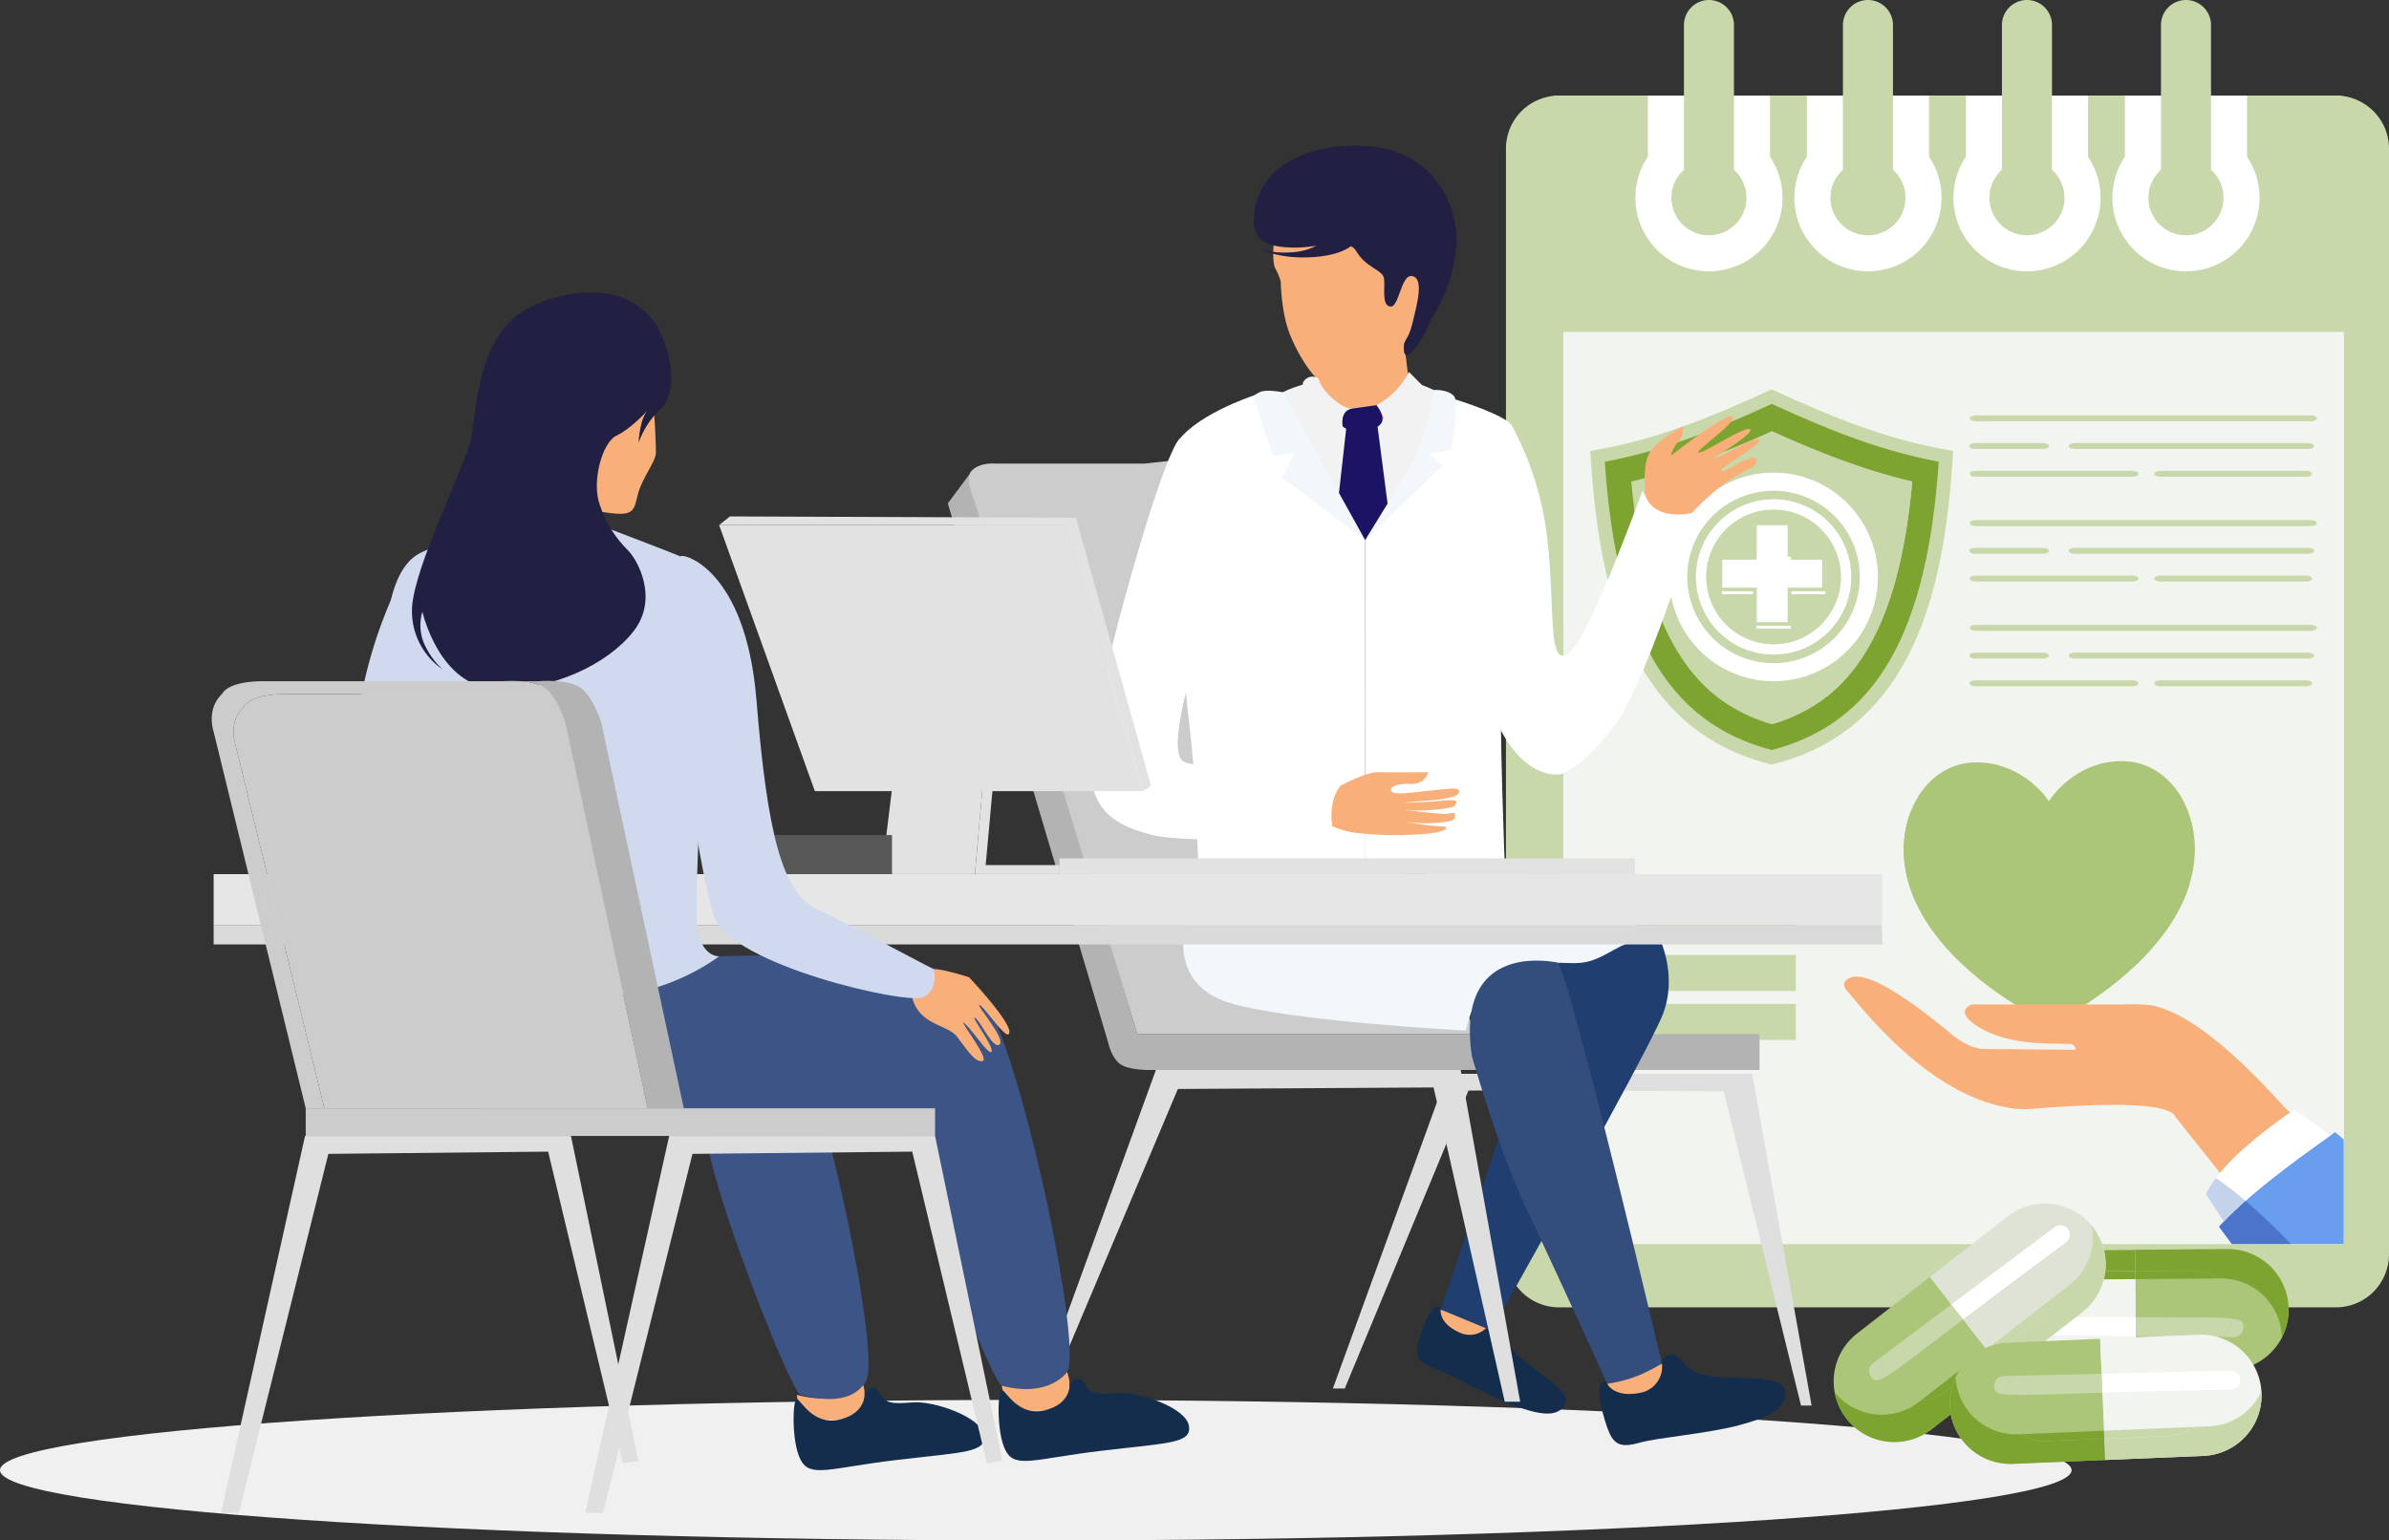
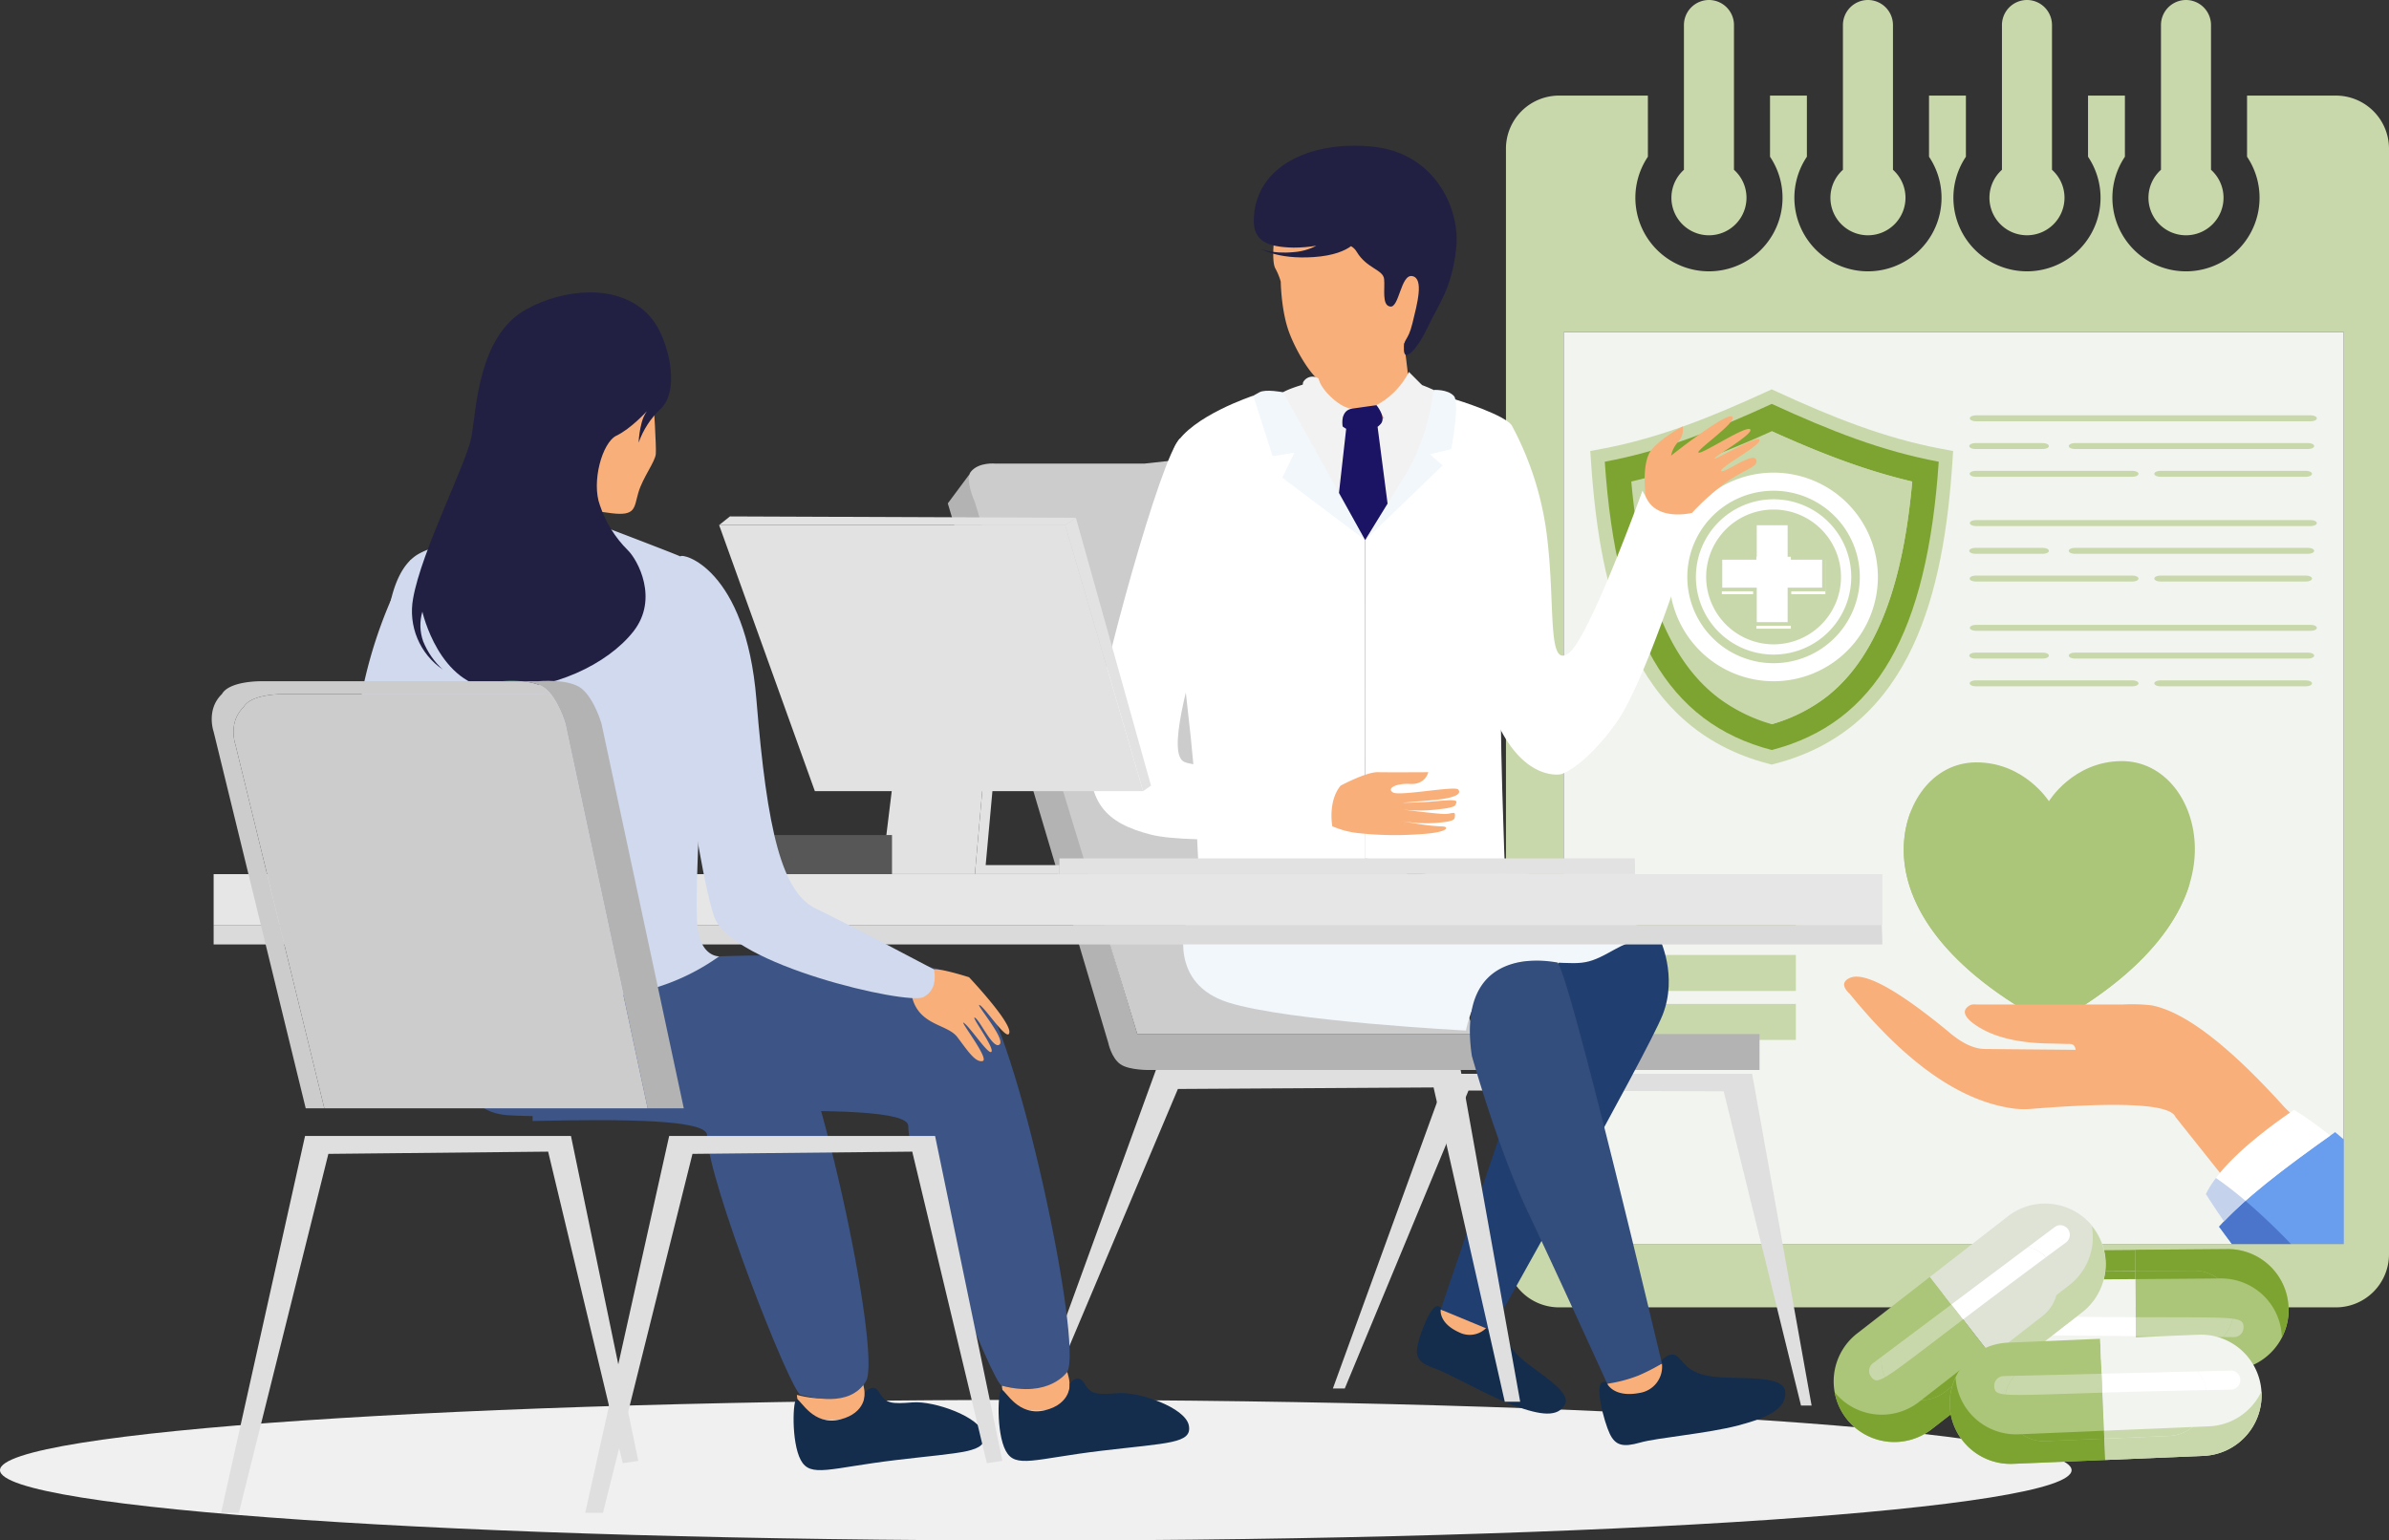
<svg xmlns="http://www.w3.org/2000/svg" xmlns:xlink="http://www.w3.org/1999/xlink" id="Ilustra_Consulta" width="569" height="367" viewBox="0 0 569 367">
  <rect x="0" y="0" width="569" height="367" fill="#333333" stroke="none" />
  <defs>
    <clipPath id="clip-path">
      <rect id="Rectangle_33" data-name="Rectangle 33" width="569" height="367" fill="none" />
    </clipPath>
    <clipPath id="clip-path-2">
      <rect id="Rectangle_6" data-name="Rectangle 6" width="568.999" height="367" fill="none" />
    </clipPath>
    <clipPath id="clip-path-3">
      <rect id="Rectangle_1" data-name="Rectangle 1" width="493.401" height="33.489" transform="translate(0 333.511)" fill="none" />
    </clipPath>
    <clipPath id="clip-path-4">
      <path id="Path_94" data-name="Path 94" d="M72.656,270.63l-20,89.786h4.234L78.21,274.9l52.344-.533,17.769,74.222,3.7-.545L135.99,270.63Z" fill="none" />
    </clipPath>
    <linearGradient id="linear-gradient" x1="-0.53" y1="1.073" x2="-0.528" y2="1.073" gradientUnits="objectBoundingBox">
      <stop offset="0" stop-color="silver" />
      <stop offset="1" stop-color="#dedfde" />
    </linearGradient>
    <clipPath id="clip-path-6">
      <path id="Path_96" data-name="Path 96" d="M344.714,255.829l-27.255,74.965h2.833l29.469-70.986,60.781.179,18.415,74.88h2.521L417.31,255.829Z" fill="none" />
    </clipPath>
    <linearGradient id="linear-gradient-2" x1="-2.784" y1="1.407" x2="-2.783" y2="1.407" xlink:href="#linear-gradient" />
    <clipPath id="clip-path-8">
      <path id="Path_109" data-name="Path 109" d="M298.619,52.424c-.092,4.913,3.132,6.456,9.513,6.569a33.56,33.56,0,0,0,5.379-.446,13.829,13.829,0,0,1-5.377,1.519c-5.389.517-8-.886-8-.886s4,2.659,12.738,2.067c4.849-.328,7.508-1.566,8.915-2.6a3.832,3.832,0,0,1,1.364,1.368c2.377,3.962,6.257,4.188,6.506,6.452s-.622,6.35,1.5,6.571c1.038.108,1.657-1.766,2.34-3.639.715-1.962,1.5-3.923,2.917-3.611,2.763.611,1.131,6.568,0,11.206s-2.163,3.387-2.039,6.442,3.352-.482,5.739-5.6c2.542-5.44,5.577-8.847,6.7-18.468S341.757,36.7,327.49,35a41.6,41.6,0,0,0-4.907-.293c-12.477,0-23.741,5.8-23.963,17.717" fill="none" />
    </clipPath>
    <linearGradient id="linear-gradient-3" x1="-6.041" y1="6.417" x2="-6.037" y2="6.417" gradientUnits="objectBoundingBox">
      <stop offset="0" stop-color="#171f37" />
      <stop offset="1" stop-color="#212043" />
    </linearGradient>
    <clipPath id="clip-path-10">
      <path id="Path_119" data-name="Path 119" d="M171.277,125.095l22.8,63.383h78.177l-18.547-63.383Z" fill="none" />
    </clipPath>
    <linearGradient id="linear-gradient-4" x1="-1.374" y1="2.361" x2="-1.373" y2="2.361" gradientUnits="objectBoundingBox">
      <stop offset="0" stop-color="silver" />
      <stop offset="1" stop-color="#e1e2e1" />
    </linearGradient>
    <clipPath id="clip-path-11">
      <path id="Path_120" data-name="Path 120" d="M253.707,125.095l18.547,63.383,1.892-1.309-17.892-63.814Z" fill="none" />
    </clipPath>
    <linearGradient id="linear-gradient-5" x1="-11.518" y1="3.719" x2="-11.509" y2="3.719" xlink:href="#linear-gradient-4" />
    <clipPath id="clip-path-12">
      <path id="Path_121" data-name="Path 121" d="M171.277,125.095h82.43l2.547-1.74-82.4-.323Z" fill="none" />
    </clipPath>
    <linearGradient id="linear-gradient-6" x1="-2.015" y1="68.426" x2="-2.013" y2="68.426" xlink:href="#linear-gradient-4" />
    <clipPath id="clip-path-13">
      <path id="Path_122" data-name="Path 122" d="M214.6,170.359l-4.625,37.88H232.2l3.341-37.88Z" fill="none" />
    </clipPath>
    <linearGradient id="linear-gradient-7" x1="-4.392" y1="4.87" x2="-4.388" y2="4.87" xlink:href="#linear-gradient-4" />
    <clipPath id="clip-path-14">
      <path id="Path_123" data-name="Path 123" d="M232.2,208.238h20.129V206.1H234.763l3.11-34.1-2.334-1.637Z" fill="none" />
    </clipPath>
    <linearGradient id="linear-gradient-8" x1="-11.03" y1="5.135" x2="-11.021" y2="5.135" xlink:href="#linear-gradient-4" />
    <clipPath id="clip-path-15">
      <path id="Path_124" data-name="Path 124" d="M197.3,131.928a3.043,3.043,0,1,0,0,6.087h35.188a3.043,3.043,0,1,0,0-6.087Z" fill="none" />
    </clipPath>
    <linearGradient id="linear-gradient-9" x1="-4.681" y1="31.11" x2="-4.677" y2="31.11" xlink:href="#linear-gradient-4" />
    <clipPath id="clip-path-16">
      <rect id="Rectangle_21" data-name="Rectangle 21" width="137.088" height="3.736" transform="translate(252.327 204.502)" fill="none" />
    </clipPath>
    <linearGradient id="linear-gradient-10" x1="-1.84" y1="18.951" x2="-1.838" y2="18.951" xlink:href="#linear-gradient-4" />
    <clipPath id="clip-path-18">
      <rect id="Rectangle_24" data-name="Rectangle 24" width="28.057" height="9.316" transform="translate(184.396 198.941)" fill="none" />
    </clipPath>
    <linearGradient id="linear-gradient-11" x1="-6.493" y1="16.322" x2="-6.486" y2="16.322" gradientUnits="objectBoundingBox">
      <stop offset="0" stop-color="#999898" />
      <stop offset="1" stop-color="#575757" />
    </linearGradient>
    <clipPath id="clip-path-19">
      <rect id="Rectangle_26" data-name="Rectangle 26" width="397.449" height="4.65" transform="translate(50.883 220.358)" fill="none" />
    </clipPath>
    <linearGradient id="linear-gradient-12" x1="-0.128" y1="8.071" x2="-0.128" y2="8.071" gradientUnits="objectBoundingBox">
      <stop offset="0" stop-color="silver" />
      <stop offset="1" stop-color="#f3f4f3" />
    </linearGradient>
    <clipPath id="clip-path-20">
      <path id="Path_128" data-name="Path 128" d="M275.305,254.919l-27.253,74.964,2.45.767,30.041-71.212,60.9-.364L358.4,333.956h3.672L347.9,254.919Z" fill="none" />
    </clipPath>
    <linearGradient id="linear-gradient-13" x1="-2.176" y1="1.418" x2="-2.174" y2="1.418" xlink:href="#linear-gradient" />
    <clipPath id="clip-path-22">
      <path id="Path_133" data-name="Path 133" d="M125.268,73.742C113.8,80.071,113.453,97.79,112.278,104.1s-11.913,27.156-13.889,38.5a16.79,16.79,0,0,0,7.07,16.916,18.471,18.471,0,0,1-4.66-6.695,11.382,11.382,0,0,1-.2-7.1s3.961,17.795,17.414,18.363,26.716-5.838,32.84-13.638,1.01-17.085-1.314-19.354a27.152,27.152,0,0,1-6.661-10.733c-2.043-5.494.521-14.939,3.956-16.577s7.223-5.81,7.223-5.81a8.675,8.675,0,0,0-1.227,2.719,23.018,23.018,0,0,0-.729,4.768,20.4,20.4,0,0,1,5.2-8.008c3.677-3.261,3.112-11.688-.118-18.435-3.109-6.5-9.556-9.369-16.666-9.369a32.183,32.183,0,0,0-15.251,4.092" fill="none" />
    </clipPath>
    <linearGradient id="linear-gradient-14" x1="-1.248" y1="2.976" x2="-1.246" y2="2.976" xlink:href="#linear-gradient-3" />
    <clipPath id="clip-path-24">
      <path id="Path_141" data-name="Path 141" d="M159.381,270.63l-20,89.786h4.238L164.932,274.9l52.344-.533,17.769,74.222,3.7-.545L222.712,270.63Z" fill="none" />
    </clipPath>
    <linearGradient id="linear-gradient-15" x1="-1.403" y1="1.073" x2="-1.401" y2="1.073" xlink:href="#linear-gradient" />
  </defs>
  <g id="Group_50" data-name="Group 50">
    <g id="Group_49" data-name="Group 49" clip-path="url(#clip-path)">
      <g id="Group_6" data-name="Group 6">
        <g id="Group_5" data-name="Group 5" clip-path="url(#clip-path-2)">
          <g id="Group_4" data-name="Group 4" style="mix-blend-mode: multiply;isolation: isolate">
            <g id="Group_3" data-name="Group 3">
              <g id="Group_2" data-name="Group 2" clip-path="url(#clip-path-3)">
                <path id="Path_9" data-name="Path 9" d="M246.7,333.511c136.25,0,246.7,7.494,246.7,16.743S382.95,367,246.7,367,0,359.5,0,350.254s110.449-16.743,246.7-16.743" fill="#f0f0f0" fill-rule="evenodd" />
              </g>
            </g>
          </g>
-           <path id="Path_10" data-name="Path 10" d="M372.023,22.775H555.987A12.576,12.576,0,0,1,568.5,35.335v263.08a12.576,12.576,0,0,1-12.518,12.558H372.023a12.576,12.576,0,0,1-12.518-12.558V35.335a12.576,12.576,0,0,1,12.518-12.561" fill="#fff" fill-rule="evenodd" />
          <path id="Path_11" data-name="Path 11" d="M371.295,22.775h21.191V37.339a17.525,17.525,0,1,0,29.088,0V22.775h8.782V37.339a17.525,17.525,0,1,0,29.088,0V22.775h8.787V37.339a17.524,17.524,0,1,0,29.086,0V22.775H506.1V37.339a17.526,17.526,0,1,0,29.09,0V22.775H556.38A12.652,12.652,0,0,1,569,35.385V298.857a12.652,12.652,0,0,1-12.619,12.61H371.295a12.65,12.65,0,0,1-12.614-12.61V35.385a12.65,12.65,0,0,1,12.614-12.61M407.027,0a5.972,5.972,0,0,0-5.956,5.956V40.45a8.941,8.941,0,1,0,11.919,0V5.956A5.973,5.973,0,0,0,407.032,0ZM520.646,0a5.971,5.971,0,0,0-5.956,5.956V40.45a8.94,8.94,0,1,0,11.917,0V5.956A5.973,5.973,0,0,0,520.648,0ZM482.773,0a5.975,5.975,0,0,0-5.959,5.956V40.45a8.939,8.939,0,1,0,11.92,0V5.956A5.973,5.973,0,0,0,482.775,0ZM444.9,0a5.973,5.973,0,0,0-5.959,5.956V40.45a8.94,8.94,0,1,0,11.917,0V5.956A5.973,5.973,0,0,0,444.9,0M372.435,296.369H558.217V79.149H372.435Z" fill="#c8d8aa" fill-rule="evenodd" />
          <rect id="Rectangle_2" data-name="Rectangle 2" width="185.782" height="217.22" transform="translate(372.435 79.149)" fill="#f2f4ef" />
          <path id="Path_12" data-name="Path 12" d="M488,190.889s5.728-9.461,17.228-9.56c10.271-.1,17.435,9.51,17.532,20.752.123,13.018-9.392,28.513-34.288,42.131-25.151-13.161-34.941-28.487-35.04-41.528-.1-11.242,6.886-20.955,17.131-21.054,11.526-.1,17.437,9.258,17.437,9.258" fill="#abc579" fill-rule="evenodd" />
          <path id="Path_13" data-name="Path 13" d="M483.143,237.949c-20.544-12.325-28.707-26.131-28.794-38.03a25.777,25.777,0,0,1,.846-6.845,25.117,25.117,0,0,0-1.766,9.611c.082,10.838,6.856,23.25,23.572,34.688q.685.469,1.392.937c.042.028.085.057.127.082.3.2.608.4.916.6.031.019.059.038.088.056.358.229.72.457,1.085.688.092.054.181.111.271.167q3.533,2.189,7.588,4.315,1.777-.974,3.455-1.961c17.694-10.4,26.783-21.762,29.734-32.2-3.947,10.324-13.937,21.369-32.27,31.395q-1.692-.886-3.293-1.784-1.515-.851-2.951-1.714" fill="#abc579" fill-rule="evenodd" />
          <path id="Path_14" data-name="Path 14" d="M545.7,265.314a24.881,24.881,0,0,1-2.2-2.194q-19.334-21.3-31-23.6a40.813,40.813,0,0,0-7.075-.2H471.379c-1.281,0-1.858-.247-2.84.641q-1.519,1.377,1.02,3.524,6.3,5.028,19.062,5.129c1.512.035,2.7.068,3.549.092s1.623-.146,2.03.775a1.945,1.945,0,0,1,.151.631l-21.686-.2q-3.949-.074-8.725-4.232Q445.346,230.4,440.38,233.074q-2.409,1.275.179,3.7,19.575,24.1,37.97,27.155a20.067,20.067,0,0,0,5.683.217q32.115-2.55,33.944,1.984,11.835,14.858,11.837,14.856L545.7,265.314" fill="#f9af79" fill-rule="evenodd" />
          <path id="Path_15" data-name="Path 15" d="M531.581,296.369l-3.047-4.119c5.794-6.433,14.522-13.267,27.635-22.534.641.539,1.324,1.123,2.049,1.744v24.91Z" fill="#699dee" fill-rule="evenodd" />
          <path id="Path_16" data-name="Path 16" d="M554.993,270.549a80.862,80.862,0,0,0-8.618-6.144q-16.847,11.582-21.005,20.065,2.126,3.365,4.331,6.523c5.591-5.878,13.664-12.191,25.292-20.444" fill="#fff" fill-rule="evenodd" />
          <path id="Path_17" data-name="Path 17" d="M534.817,286.087a149.286,149.286,0,0,1,10.824,10.282h-14.06l-3.047-4.119q.566-.625,1.168-1.257c1.514-1.594,3.212-3.218,5.115-4.906" fill="#4a75cb" fill-rule="evenodd" />
          <path id="Path_18" data-name="Path 18" d="M534.817,286.087c-1.9,1.688-3.6,3.312-5.115,4.906q-2.2-3.16-4.331-6.523c.2-.4.417-.81.657-1.222a25.453,25.453,0,0,1,1.745-2.606q3.395,2.345,7.044,5.445" fill="#c5d2ec" fill-rule="evenodd" />
          <path id="Path_19" data-name="Path 19" d="M404.837,119.336h12.084v12.078h12.084v12.08H416.921v12.078H404.837V143.494H392.75v-12.08h12.087Z" fill="#fff" fill-rule="evenodd" />
          <path id="Path_20" data-name="Path 20" d="M417.182,155.834H404.575V143.756H392.491v-12.6h12.084V119.075h12.607v12.078h12.082v12.6H417.182Zm-12.086-.522H416.66V143.233h12.087V131.675H416.66V119.6H405.1v12.078H393.012v11.558H405.1Z" fill="#fff" />
          <path id="Path_21" data-name="Path 21" d="M465,110.33c-2.033,29.9-9.232,63.034-42.2,71.607l-.82.212-.817-.212c-32.965-8.573-40.165-41.707-42.2-71.607l-.2-2.881,2.84-.532c13.747-2.575,26.352-7.726,39.015-13.535l1.354-.622,1.357.622c12.663,5.81,25.268,10.96,39.015,13.535l2.84.532Z" fill="#c8d8aa" fill-rule="evenodd" />
          <path id="Path_22" data-name="Path 22" d="M461.761,110c-13.585-2.545-25.7-7.321-39.774-13.775C407.919,102.679,395.8,107.455,382.218,110c2.769,40.838,14.889,62.212,39.769,68.684,24.884-6.471,37-27.845,39.774-68.684" fill="#7da431" fill-rule="evenodd" />
          <path id="Path_23" data-name="Path 23" d="M455.444,114.722c-11.634-2.721-22.531-7.055-33.457-11.986-10.923,4.932-21.82,9.265-33.452,11.986,1.635,18.165,6.062,40.622,20.994,51.73a39.213,39.213,0,0,0,12.459,6.083,39.166,39.166,0,0,0,12.459-6.083c14.932-11.108,19.361-33.565,21-51.73" fill="#c8d8aa" fill-rule="evenodd" />
          <path id="Path_24" data-name="Path 24" d="M455.444,114.722c-11.634-2.721-22.531-7.055-33.457-11.986v69.8a39.166,39.166,0,0,0,12.459-6.083c14.932-11.108,19.361-33.565,21-51.73" fill="#c8d8aa" fill-rule="evenodd" />
          <path id="Path_25" data-name="Path 25" d="M422.43,162.3a24.849,24.849,0,1,0-24.865-24.848A24.9,24.9,0,0,0,422.43,162.3" fill="#fff" fill-rule="evenodd" />
          <path id="Path_26" data-name="Path 26" d="M422.427,118.571a18.883,18.883,0,1,1-18.89,18.883,18.889,18.889,0,0,1,18.89-18.883" fill="#fefefe" fill-rule="evenodd" />
          <path id="Path_27" data-name="Path 27" d="M422.43,153.508a16.055,16.055,0,1,0-16.064-16.054,16.09,16.09,0,0,0,16.064,16.054" fill="#c8d8aa" fill-rule="evenodd" />
          <path id="Path_28" data-name="Path 28" d="M418.318,125.129h8.219v8.218h8.224v8.215h-8.224v8.218h-8.219v-8.218H410.1v-8.215h8.222Z" fill="#fff" fill-rule="evenodd" />
          <path id="Path_29" data-name="Path 29" d="M403.923,137.454a18.5,18.5,0,1,1,18.5,18.495,18.5,18.5,0,0,1-18.5-18.495M422.427,158a20.543,20.543,0,1,0-20.553-20.543A20.549,20.549,0,0,0,422.427,158" fill="#c8d8aa" fill-rule="evenodd" />
          <path id="Path_30" data-name="Path 30" d="M417.981,132.65h-7.786V140h8.222v8.215h7.353V140h8.219V132.65h-8.219v-8.217h-7.353v8.217Zm-8.222-.871h7.786v-8.215h9.091v8.215h8.222v9.089h-8.222v8.215h-9.091v-8.215h-8.219v-9.089Z" fill="#c8d8aa" fill-rule="evenodd" />
          <path id="Path_31" data-name="Path 31" d="M550.4,98.951H470.583c-.78,0-1.418.32-1.418.708s.64.708,1.418.708H550.4c.78,0,1.415-.318,1.415-.708s-.636-.708-1.415-.708" fill="#c8d8aa" fill-rule="evenodd" />
          <path id="Path_32" data-name="Path 32" d="M549.763,105.563H494.144c-.777,0-1.416.32-1.416.706v0c0,.386.641.708,1.416.708h55.619c.777,0,1.418-.32,1.418-.708v0c0-.388-.638-.706-1.418-.706" fill="#c8d8aa" fill-rule="evenodd" />
          <path id="Path_33" data-name="Path 33" d="M549.244,112.173H514.52c-.782,0-1.418.32-1.418.709s.638.708,1.418.708h34.724c.777,0,1.418-.318,1.418-.708s-.638-.709-1.418-.709" fill="#c8d8aa" fill-rule="evenodd" />
          <path id="Path_34" data-name="Path 34" d="M507.921,112.173H470.538c-.78,0-1.415.322-1.415.709s.64.708,1.415.708h37.383c.775,0,1.415-.318,1.415-.708s-.638-.709-1.415-.709" fill="#c8d8aa" fill-rule="evenodd" />
          <path id="Path_35" data-name="Path 35" d="M486.574,105.563H470.451c-.777,0-1.418.323-1.418.706v0c0,.386.643.708,1.418.708h16.123c.775,0,1.418-.32,1.418-.708v0c0-.388-.638-.706-1.418-.706" fill="#c8d8aa" fill-rule="evenodd" />
          <path id="Path_36" data-name="Path 36" d="M550.4,123.91H470.583c-.78,0-1.418.32-1.418.709s.64.711,1.418.711H550.4c.78,0,1.415-.32,1.415-.711s-.636-.709-1.415-.709" fill="#c8d8aa" fill-rule="evenodd" />
          <path id="Path_37" data-name="Path 37" d="M549.763,130.522H494.144c-.777,0-1.416.32-1.416.708s.641.709,1.416.709h55.619c.777,0,1.418-.318,1.418-.709s-.638-.708-1.418-.708" fill="#c8d8aa" fill-rule="evenodd" />
          <path id="Path_38" data-name="Path 38" d="M549.244,137.132H514.52c-.782,0-1.418.32-1.418.708v0c0,.386.638.706,1.418.706h34.724c.777,0,1.418-.318,1.418-.706v0c0-.388-.638-.708-1.418-.708" fill="#c8d8aa" fill-rule="evenodd" />
          <path id="Path_39" data-name="Path 39" d="M507.921,137.132H470.538c-.78,0-1.415.322-1.415.708v0c0,.386.64.706,1.415.706h37.383c.775,0,1.415-.318,1.415-.706v0c0-.388-.638-.708-1.415-.708" fill="#c8d8aa" fill-rule="evenodd" />
          <path id="Path_40" data-name="Path 40" d="M486.574,130.522H470.451c-.777,0-1.418.322-1.418.708s.643.709,1.418.709h16.123c.775,0,1.418-.318,1.418-.709s-.638-.708-1.418-.708" fill="#c8d8aa" fill-rule="evenodd" />
          <path id="Path_41" data-name="Path 41" d="M550.4,148.869H470.583c-.78,0-1.418.32-1.418.708v0c0,.388.64.709,1.418.709H550.4c.78,0,1.415-.318,1.415-.709v0c0-.388-.636-.708-1.415-.708" fill="#c8d8aa" fill-rule="evenodd" />
          <path id="Path_42" data-name="Path 42" d="M549.763,155.481H494.144c-.777,0-1.416.322-1.416.709s.641.709,1.416.709h55.619c.777,0,1.418-.318,1.418-.709s-.638-.709-1.418-.709" fill="#c8d8aa" fill-rule="evenodd" />
          <path id="Path_43" data-name="Path 43" d="M549.244,162.091H514.52c-.782,0-1.418.32-1.418.709v0c0,.388.638.706,1.418.706h34.724c.777,0,1.418-.318,1.418-.706v0c0-.388-.638-.709-1.418-.709" fill="#c8d8aa" fill-rule="evenodd" />
          <path id="Path_44" data-name="Path 44" d="M507.921,162.091H470.538c-.78,0-1.415.322-1.415.709v0c0,.386.64.706,1.415.706h37.383c.775,0,1.415-.318,1.415-.706v0c0-.388-.638-.709-1.415-.709" fill="#c8d8aa" fill-rule="evenodd" />
          <path id="Path_45" data-name="Path 45" d="M486.574,155.481H470.451c-.777,0-1.418.322-1.418.709s.643.709,1.418.709h16.123c.775,0,1.418-.318,1.418-.709s-.638-.709-1.418-.709" fill="#c8d8aa" fill-rule="evenodd" />
          <rect id="Rectangle_3" data-name="Rectangle 3" width="41.545" height="8.578" transform="translate(386.179 215.841)" fill="#abc579" />
          <rect id="Rectangle_4" data-name="Rectangle 4" width="41.545" height="8.58" transform="translate(386.179 227.507)" fill="#c8d8aa" />
          <rect id="Rectangle_5" data-name="Rectangle 5" width="41.545" height="8.578" transform="translate(386.179 239.175)" fill="#c8d8aa" />
          <path id="Path_46" data-name="Path 46" d="M508.536,297.76l21.967-.172a14.448,14.448,0,1,1,.226,28.895l-21.964.172Z" fill="#abc579" fill-rule="evenodd" />
          <path id="Path_47" data-name="Path 47" d="M485.342,326.841a14.449,14.449,0,1,1-.226-28.9l23.419-.184.229,28.9Z" fill="#f2f4ef" fill-rule="evenodd" />
          <path id="Path_48" data-name="Path 48" d="M530.6,307.162a9.43,9.43,0,0,0-2.374-2.58l-19.637.155.073,9.07c13.7.047,20.125-.042,23.111.358a9.444,9.444,0,0,0,.231-2.14,9.343,9.343,0,0,0-1.4-4.863" fill="#abc579" fill-rule="evenodd" />
          <path id="Path_49" data-name="Path 49" d="M508.59,304.737l-1.62.014-19.47.153a9.324,9.324,0,0,0-3.658,7.5,9.229,9.229,0,0,0,.082,1.175c10.146.153,18.259.2,24.738.226Z" fill="#f2f4ef" fill-rule="evenodd" />
          <path id="Path_50" data-name="Path 50" d="M529.443,318.534l-20.744-.2.023,3.244,13.987-.11a9.347,9.347,0,0,0,6.734-2.931" fill="#abc579" fill-rule="evenodd" />
          <path id="Path_51" data-name="Path 51" d="M508.7,318.331l-22.864-.224a9.358,9.358,0,0,0,7.447,3.585l15.188-.118h.252Z" fill="#f2f4ef" fill-rule="evenodd" />
          <path id="Path_52" data-name="Path 52" d="M542.9,304.422a14.467,14.467,0,0,0-12.4-6.836l-21.967.174-23.42.184a14.41,14.41,0,0,0-7.477,2.151,14.41,14.41,0,0,1,7.477-2.151l23.42-.184,21.967-.172a14.444,14.444,0,0,1,14.569,14.336v0a14.363,14.363,0,0,0-2.167-7.5m2.167,7.61v0Z" fill="#a97f19" fill-rule="evenodd" />
          <path id="Path_53" data-name="Path 53" d="M542.9,304.422a14.467,14.467,0,0,0-12.4-6.836l-21.967.174.043,5.082,13.982-.111a9.336,9.336,0,0,1,5.667,1.85l.711,0a14.435,14.435,0,0,1,14.545,14.02,14.278,14.278,0,0,0,1.587-6.525v-.149a14.362,14.362,0,0,0-2.167-7.5" fill="#7da431" fill-rule="evenodd" />
          <path id="Path_54" data-name="Path 54" d="M508.536,297.76l-23.419.184a14.45,14.45,0,0,0-14.34,14.561l.019.315a14.443,14.443,0,0,1,12.756-7.888l3.949-.028a9.347,9.347,0,0,1,5.638-1.942l15.183-.117.257,0Z" fill="#7da431" fill-rule="evenodd" />
          <path id="Path_55" data-name="Path 55" d="M528.227,304.584a9.33,9.33,0,0,0-5.666-1.853l-13.983.111.012,1.9Z" fill="#7da431" fill-rule="evenodd" />
          <path id="Path_56" data-name="Path 56" d="M508.578,302.842l-.257,0-15.186.117A9.345,9.345,0,0,0,487.5,304.9l19.47-.153,1.62-.014Z" fill="#7da431" fill-rule="evenodd" />
          <path id="Path_57" data-name="Path 57" d="M534.117,315.118c-.292-.469-.94-.765-2.343-.953a9.311,9.311,0,0,1-2.329,4.369l2.6.026a2.278,2.278,0,0,0,2.3-2.253,2.165,2.165,0,0,0-.226-1.189" fill="#c8d8aa" fill-rule="evenodd" />
          <path id="Path_58" data-name="Path 58" d="M483.925,313.578q-2.84-.039-5.895-.094a2.285,2.285,0,0,0-1.924,3.55,2.146,2.146,0,0,0,1.879,1l7.85.075a8.882,8.882,0,0,1-.589-.845,9.221,9.221,0,0,1-1.321-3.684" fill="#fff" fill-rule="evenodd" />
          <path id="Path_59" data-name="Path 59" d="M531.774,314.167c-2.987-.4-9.407-.313-23.111-.362l.036,4.527,20.744.2a9.3,9.3,0,0,0,2.332-4.367" fill="#c8d8aa" fill-rule="evenodd" />
          <path id="Path_60" data-name="Path 60" d="M508.663,313.807c-6.479-.023-14.592-.075-24.738-.228a9.415,9.415,0,0,0,1.91,4.529l22.864.224Z" fill="#fff" fill-rule="evenodd" />
          <path id="Path_61" data-name="Path 61" d="M477.4,327.02,460.058,340.5a14.45,14.45,0,1,1-17.746-22.81l17.339-13.479Z" fill="#abc579" fill-rule="evenodd" />
          <path id="Path_62" data-name="Path 62" d="M478.138,289.84a14.451,14.451,0,1,1,17.748,22.81L477.4,327.02l-17.748-22.81Z" fill="#dee3d6" fill-rule="evenodd" />
          <path id="Path_63" data-name="Path 63" d="M454.161,332.955a9.4,9.4,0,0,0,3.45.607l15.5-12.05-5.57-7.158c-10.914,8.286-15.956,12.257-18.573,13.752a9.381,9.381,0,0,0,5.191,4.849" fill="#abc579" fill-rule="evenodd" />
-           <path id="Path_64" data-name="Path 64" d="M473.112,321.512l1.281-.993,15.37-11.947a9.357,9.357,0,0,0-2.435-9.063c-8.151,6.04-14.625,10.927-19.785,14.844Z" fill="#dee3d6" fill-rule="evenodd" />
-           <path id="Path_65" data-name="Path 65" d="M448.164,323.221l16.6-12.441-1.995-2.559L451.732,316.8a9.334,9.334,0,0,0-3.568,6.417" fill="#abc579" fill-rule="evenodd" />
          <path id="Path_66" data-name="Path 66" d="M464.766,310.78l18.29-13.707a9.351,9.351,0,0,0-8.092,1.676l-11.99,9.319-.2.153Z" fill="#dee3d6" fill-rule="evenodd" />
          <path id="Path_67" data-name="Path 67" d="M446.056,342.6a14.46,14.46,0,0,0,14-2.1L477.4,327.02l18.487-14.371a14.369,14.369,0,0,0,4.631-6.25,14.369,14.369,0,0,1-4.631,6.25L477.4,327.02,460.058,340.5a14.448,14.448,0,0,1-20.285-2.537c-.014-.021-.033-.038-.047-.059.014.021.033.04.047.059a14.384,14.384,0,0,0,6.283,4.644Zm-6.349-4.727c-.007-.012-.017-.021-.023-.031.007.009.016.019.023.031" fill="#a97f19" fill-rule="evenodd" />
          <path id="Path_68" data-name="Path 68" d="M446.056,342.6a14.46,14.46,0,0,0,14-2.1L477.4,327.02l-3.123-4.011-11.039,8.58a9.312,9.312,0,0,1-5.626,1.973l-.558.436a14.445,14.445,0,0,1-20.08-2.3,14.364,14.364,0,0,0,2.711,6.148c.007.01.016.019.023.031a.206.206,0,0,1,.019.026c.014.021.033.04.047.059a14.359,14.359,0,0,0,6.283,4.642" fill="#7da431" fill-rule="evenodd" />
          <path id="Path_69" data-name="Path 69" d="M477.4,327.02l18.487-14.371a14.443,14.443,0,0,0,2.539-20.272l-.207-.24a14.429,14.429,0,0,1-5.337,14.01l-3.118,2.425a9.337,9.337,0,0,1-3.3,4.965l-11.987,9.314-.2.158Z" fill="#c8d8aa" fill-rule="evenodd" />
          <path id="Path_70" data-name="Path 70" d="M457.611,333.562a9.312,9.312,0,0,0,5.626-1.973l11.039-8.58-1.164-1.5Z" fill="#7da431" fill-rule="evenodd" />
-           <path id="Path_71" data-name="Path 71" d="M474.276,323.009l.2-.158,11.988-9.317a9.32,9.32,0,0,0,3.3-4.962l-15.369,11.946-1.281.993Z" fill="#c8d8aa" fill-rule="evenodd" />
+           <path id="Path_71" data-name="Path 71" d="M474.276,323.009l.2-.158,11.988-9.317l-15.369,11.946-1.281.993Z" fill="#c8d8aa" fill-rule="evenodd" />
          <path id="Path_72" data-name="Path 72" d="M446.53,328.772c.516.2,1.211.04,2.44-.666a9.332,9.332,0,0,1-.805-4.885l-2.085,1.561a2.274,2.274,0,0,0-.452,3.182,2.149,2.149,0,0,0,.9.808" fill="#c8d8aa" fill-rule="evenodd" />
          <path id="Path_73" data-name="Path 73" d="M487.328,299.51q2.282-1.695,4.739-3.5a2.285,2.285,0,0,0-.629-3.988,2.143,2.143,0,0,0-2.1.349l-6.281,4.708a9.118,9.118,0,0,1,.985.313,9.3,9.3,0,0,1,3.288,2.123" fill="#fff" fill-rule="evenodd" />
          <path id="Path_74" data-name="Path 74" d="M448.968,328.106c2.619-1.5,7.664-5.466,18.575-13.752l-2.777-3.573-16.6,12.441a9.354,9.354,0,0,0,.8,4.885" fill="#c8d8aa" fill-rule="evenodd" />
          <path id="Path_75" data-name="Path 75" d="M467.543,314.354c5.16-3.917,11.634-8.8,19.785-14.844a9.3,9.3,0,0,0-4.272-2.434l-18.29,13.7Z" fill="#fff" fill-rule="evenodd" />
          <path id="Path_76" data-name="Path 76" d="M501.4,347.826l-21.947.918a14.448,14.448,0,1,1-1.2-28.871l21.945-.918Z" fill="#abc579" fill-rule="evenodd" />
          <path id="Path_77" data-name="Path 77" d="M523.6,317.978a14.448,14.448,0,1,1,1.206,28.871l-23.4.977L500.2,318.955Z" fill="#f2f4ef" fill-rule="evenodd" />
          <path id="Path_78" data-name="Path 78" d="M479.036,339.178a9.4,9.4,0,0,0,2.459,2.5l19.618-.819-.377-9.063c-13.7.417-20.113.725-23.114.424a9.391,9.391,0,0,0-.155,2.147,9.3,9.3,0,0,0,1.568,4.814" fill="#abc579" fill-rule="evenodd" />
          <path id="Path_79" data-name="Path 79" d="M501.113,340.856l1.62-.068,19.453-.814a9.332,9.332,0,0,0,3.406-7.617,10.072,10.072,0,0,0-.125-1.175c-10.146.193-18.255.417-24.731.612Z" fill="#f2f4ef" fill-rule="evenodd" />
          <path id="Path_80" data-name="Path 80" d="M479.806,327.772l20.741-.5-.137-3.241-13.973.584a9.343,9.343,0,0,0-6.632,3.156" fill="#abc579" fill-rule="evenodd" />
          <path id="Path_81" data-name="Path 81" d="M500.547,327.274l22.857-.551a9.36,9.36,0,0,0-7.565-3.333l-15.174.635-.254.007Z" fill="#f2f4ef" fill-rule="evenodd" />
          <path id="Path_82" data-name="Path 82" d="M466.831,342.334a14.457,14.457,0,0,0,12.626,6.41l21.947-.918,23.4-.977a14.425,14.425,0,0,0,7.4-2.4,14.413,14.413,0,0,1-7.4,2.4l-23.4.977-21.947.918A14.447,14.447,0,0,1,464.41,334.91a.725.725,0,0,0,0-.075c0,.024,0,.049,0,.075a14.418,14.418,0,0,0,2.421,7.424m-2.424-7.533c0-.014,0-.028,0-.04a.218.218,0,0,1,0,.04" fill="#a97f19" fill-rule="evenodd" />
          <path id="Path_83" data-name="Path 83" d="M466.831,342.334a14.458,14.458,0,0,0,12.626,6.41l21.947-.918-.212-5.077-13.97.584a9.33,9.33,0,0,1-5.728-1.657l-.709.031a14.435,14.435,0,0,1-15.016-13.523,14.38,14.38,0,0,0-1.364,6.579.2.2,0,0,1,0,.04.157.157,0,0,1,0,.033c0,.024,0,.049,0,.075a14.418,14.418,0,0,0,2.421,7.424" fill="#7da431" fill-rule="evenodd" />
          <path id="Path_84" data-name="Path 84" d="M501.4,347.826l23.4-.977a14.446,14.446,0,0,0,13.839-15.037l-.028-.315a14.441,14.441,0,0,1-12.482,8.314l-3.947.163a9.335,9.335,0,0,1-5.568,2.133l-15.172.633-.254.01Z" fill="#c8d8aa" fill-rule="evenodd" />
          <path id="Path_85" data-name="Path 85" d="M481.495,341.675a9.34,9.34,0,0,0,5.725,1.657l13.973-.584-.08-1.893Z" fill="#7da431" fill-rule="evenodd" />
          <path id="Path_86" data-name="Path 86" d="M501.193,342.748l.254-.01,15.172-.633a9.351,9.351,0,0,0,5.568-2.133l-19.454.814-1.62.068Z" fill="#c8d8aa" fill-rule="evenodd" />
          <path id="Path_87" data-name="Path 87" d="M475.251,331.346c.309.457.963.732,2.372.871a9.384,9.384,0,0,1,2.181-4.444l-2.6.064a2.278,2.278,0,0,0-2.219,2.328,2.18,2.18,0,0,0,.266,1.182" fill="#c8d8aa" fill-rule="evenodd" />
          <path id="Path_88" data-name="Path 88" d="M525.467,331.181c1.894-.035,3.853-.07,5.895-.1a2.285,2.285,0,0,0,1.8-3.611,2.15,2.15,0,0,0-1.917-.935l-7.845.191a9.76,9.76,0,0,1,.62.824,9.31,9.31,0,0,1,1.444,3.634" fill="#fff" fill-rule="evenodd" />
          <path id="Path_89" data-name="Path 89" d="M477.622,332.217c3,.3,9.413-.007,23.113-.424l-.189-4.52-20.741.5a9.365,9.365,0,0,0-2.183,4.445" fill="#c8d8aa" fill-rule="evenodd" />
          <path id="Path_90" data-name="Path 90" d="M500.736,331.793c6.477-.2,14.585-.419,24.731-.612a9.256,9.256,0,0,0-2.065-4.458l-22.854.551Z" fill="#fff" fill-rule="evenodd" />
          <path id="Path_91" data-name="Path 91" d="M189.808,332.323s-.178,6.565,9.389,5.937,6.148-9.205,6.148-9.205-4.195,6.283-15.537,3.268" fill="#f9af79" />
          <path id="Path_92" data-name="Path 92" d="M205.95,331.8s2.01-2.606,3.517,0,2.907,2.706,7.919,2.306,16.144,3.406,16.946,7.717-4.913,4.108-20.857,6.013-20.455,4.31-22.76,0-1.913-14.813-.907-14.521,3.888,6.43,10.267,4.864,5.875-6.378,5.875-6.378" fill="#142d4d" />
          <path id="Path_93" data-name="Path 93" d="M184.751,237.407c-7.226-7.716-41.593-7.861-57.9-7.477v37.134c21.977-.5,41.554-.322,41.554,3.375,0,10.393,19.972,61.407,22.311,61.883s11.641,3.241,15.54-3.268-11.954-81.447-21.5-91.647" fill="#3d5586" />
        </g>
      </g>
      <g id="Group_8" data-name="Group 8">
        <g id="Group_7" data-name="Group 7" clip-path="url(#clip-path-4)">
          <rect id="Rectangle_7" data-name="Rectangle 7" width="99.365" height="89.786" transform="translate(52.661 270.63)" fill="url(#linear-gradient)" />
        </g>
      </g>
      <g id="Group_10" data-name="Group 10">
        <g id="Group_9" data-name="Group 9" clip-path="url(#clip-path-2)">
          <path id="Path_95" data-name="Path 95" d="M97.829,133.375a109.239,109.239,0,0,0-11.7,32.078c-3.291,17.86-3.525,29.61,1.646,31.725s22.1-14.007,22.1-14.007Z" fill="#d0d9ee" />
        </g>
      </g>
      <g id="Group_12" data-name="Group 12">
        <g id="Group_11" data-name="Group 11" clip-path="url(#clip-path-6)">
          <rect id="Rectangle_9" data-name="Rectangle 9" width="114.019" height="79.037" transform="translate(317.459 255.829)" fill="url(#linear-gradient-2)" />
        </g>
      </g>
      <g id="Group_14" data-name="Group 14">
        <g id="Group_13" data-name="Group 13" clip-path="url(#clip-path-2)">
          <path id="Path_97" data-name="Path 97" d="M230.889,113.007l39.986,133.349h148.2v8.563H274.088s-5.126.133-7.266-1.395-2.857-5.06-2.857-5.06L225.742,119.927Z" fill="#b3b3b3" />
          <path id="Path_98" data-name="Path 98" d="M272.525,110.453h-35.4s-4.008-.451-5.929,1.97c-1.42,1.836.972,7.152.972,7.152l38.71,126.782h80.713l-59.6-138.037Z" fill="#ccc" />
          <path id="Path_99" data-name="Path 99" d="M354.784,314.609s3.4-.94,3.73,1.373.092,4.422,4.01,7.827,11.884,7.747,10.2,10.812-5.735,2.588-12.086.248-15.379-7.625-18.925-8.853-4.576-2.47-4.145-5.131,3.433-10.986,5.259-9.583,8.505,5.641,11.952,3.307" fill="#142d4d" />
          <path id="Path_100" data-name="Path 100" d="M343.145,311.993s-.574,3.209,4.408,5.436a5.554,5.554,0,0,0,7.386-2.341Z" fill="#f9af79" />
          <path id="Path_101" data-name="Path 101" d="M395.239,223.521s4.487,8.939.72,18.353-40.739,75.115-40.739,75.115l-12.075-5L371.2,229.352s20.048-10.385,24.043-5.831" fill="#213e71" />
          <path id="Path_102" data-name="Path 102" d="M282.347,220.358s-4.124,13.963,10.217,18.479,56.586,6.678,56.586,6.678,3.144-17.086,15.722-16.5,12.375,1.288,19.842-2.891,12.38-2.215,12.38-2.215l-40.87-19.41Z" fill="#f2f7fc" />
          <path id="Path_103" data-name="Path 103" d="M360.2,101.6a74.745,74.745,0,0,1,8.359,27.067c1.861,16.1,0,30.286,4.9,27.076S391.2,116.887,391.2,116.887s1.859,4.562,6.253,4.9,7.1.507,7.1.507-12,39.53-19.777,50.174-13.016,11.994-13.016,11.994-12,2.534-18.423-21.455S360.2,101.6,360.2,101.6" fill="#fff" />
          <path id="Path_104" data-name="Path 104" d="M346.643,95.167S359.16,99.014,360.2,101.6s-1.9,49.3-2.586,58.6.862,48.034.862,48.034L325.145,204.5s-.042-71.005,0-75.836Z" fill="#fff" />
          <path id="Path_105" data-name="Path 105" d="M298.5,94.265s-14.7,4.849-18.544,11.806,3.178,64.818,3.679,69.835.671,7.192.671,7.192l1.169,23.856,39.672-1.17V125.738Z" fill="#fff" />
          <path id="Path_106" data-name="Path 106" d="M313.674,90.692s-8.1,2-8.947,3.471,2.21,10.624,9.473,19.04a91,91,0,0,1,10.945,15.464s10.735-12.519,14-22.827S341.46,92.9,341.46,92.9a40.045,40.045,0,0,0-27.786-2.209" fill="#f2f2f2" />
          <path id="Path_107" data-name="Path 107" d="M334.016,79.019s1.8,12.273,1.519,13.79-1.381,7.584-10.761,7.584-10.209-7.308-10.209-7.308l-1.38-7.722Z" fill="#f9af79" />
          <rect id="Rectangle_10" data-name="Rectangle 10" width="397.449" height="12.101" transform="translate(50.883 208.257)" fill="#e6e6e6" />
          <path id="Path_108" data-name="Path 108" d="M303.464,57.044s-.618,5.265.285,6.9a14.835,14.835,0,0,1,1.294,3.16s.083,7,2.024,12.153,5.854,11.2,7.923,11.789,7.764,1.521,11.259-2.457,10.853-4.636,12.277-17.507,4.139-11.351-4.142-15.329-30.27-3.979-30.919,1.288" fill="#f9af79" />
        </g>
      </g>
      <g id="Group_16" data-name="Group 16">
        <g id="Group_15" data-name="Group 15" clip-path="url(#clip-path-8)">
          <rect id="Rectangle_12" data-name="Rectangle 12" width="49.417" height="51.781" transform="translate(298.526 34.706)" fill="url(#linear-gradient-3)" />
        </g>
      </g>
      <g id="Group_18" data-name="Group 18">
        <g id="Group_17" data-name="Group 17" clip-path="url(#clip-path-2)">
          <path id="Path_110" data-name="Path 110" d="M327.49,96.7a16.175,16.175,0,0,1,3.183,4.973,13.561,13.561,0,0,0,1.007,2.781s4.7-4.057,5.8-8.394,1.162-4.371,1.162-4.371l-3.077-3.086a18.359,18.359,0,0,1-8.075,8.1" fill="#f2f2f2" />
          <path id="Path_111" data-name="Path 111" d="M314.044,90.174s.253,1.958,3.259,4.677,4.805,2.487,4.805,2.487a10.781,10.781,0,0,0-3.415,3.586,39.756,39.756,0,0,0-1.966,5.148,20.744,20.744,0,0,1-4.908-7.426c-2.024-4.948-1.461-7.555-1.461-7.555a2.553,2.553,0,0,1,3.685-.918" fill="#f2f2f2" />
          <path id="Path_112" data-name="Path 112" d="M305.583,93.45s-4.13-.814-5.61,0l-1.477.815,4.6,14.412,5.212-.818L305.4,113.8l19.748,14.862Z" fill="#f2f7fc" />
          <path id="Path_113" data-name="Path 113" d="M341.46,92.9s-1.01,11.038-6.832,20.4-9.484,15.368-9.484,15.368l18.47-17.789-3.038-2.639,5.062-1.265s2.15-11,.634-12.648S341.46,92.9,341.46,92.9" fill="#f2f7fc" />
          <path id="Path_114" data-name="Path 114" d="M320.626,102.155l-1.716,15.284,6.235,11.228,5.341-8.686-2.373-18.251Z" fill="#1b1464" />
          <path id="Path_115" data-name="Path 115" d="M322.109,97.338l5.73-.807s2.34,2.792,1.072,4.4a6.333,6.333,0,0,1-5.517,2.11,7.094,7.094,0,0,1-3.6-1.434s-.749-3.832,2.318-4.264" fill="#1b1464" />
          <path id="Path_116" data-name="Path 116" d="M281.07,104.456s12.254,23.392,6.745,41.4-9.689,33.794-5.772,35.649,38.965,4.121,38.965,4.121-2.061.4-3.3,5.663.207,7.526.207,7.526-33.605,2.678-43.914,0-15.876-7.42-14.021-22.049,16.6-68.384,21.088-72.313" fill="#fff" />
          <path id="Path_117" data-name="Path 117" d="M391.945,118.229s-1.046-7.949,1.327-10.954,7.515-5.676,7.515-5.676a4.422,4.422,0,0,1-1.109,3.7,6.616,6.616,0,0,0-1.658,3.241s13.29-10.517,14.554-9.251-8.913,8.143-8.014,8.539,11.337-6.563,12.288-5.535-8.543,6.483-8.543,6.958,10.362-5.693,10.759-4.428-9.494,6.484-9.1,7.354,7.512-4.586,8.3-2.689-3.4,2.373-8.228,6.248A57.577,57.577,0,0,0,403,122.19s-8.585,2.17-11.055-3.96" fill="#f9af79" />
          <path id="Path_118" data-name="Path 118" d="M319.314,187.164s6.1-3.259,8.845-3.2,12.022,0,12.022,0-.623,2.99-4.3,2.8-5.669,1.182-4.05,2.055,14.638-1.619,15.448-.747.063,2.054-6.6,2.615l-6.663.56s3.985,0,8.033-.374,5.047-.311,4.8.374.06,1.12-4.674,1.62a36.256,36.256,0,0,1-8.159,0s8.345,1.057,10.03,1.057,2.552-.747,2.489.311,0,1.433-4.36,1.807a33.049,33.049,0,0,1-8.348-.437s4.55.873,7.289,1.122,3.238.062,3.3.56-1.746,1.245-6.855,1.493a79.067,79.067,0,0,1-14.7-.373,21.5,21.5,0,0,1-5.538-1.557s-1.122-5.934,1.99-9.692" fill="#f9af79" />
        </g>
      </g>
      <g id="Group_20" data-name="Group 20">
        <g id="Group_19" data-name="Group 19" clip-path="url(#clip-path-10)">
          <rect id="Rectangle_14" data-name="Rectangle 14" width="118.285" height="112.989" transform="matrix(0.774, -0.633, 0.633, 0.774, 140.197, 150.511)" fill="url(#linear-gradient-4)" />
        </g>
      </g>
      <g id="Group_22" data-name="Group 22">
        <g id="Group_21" data-name="Group 21" clip-path="url(#clip-path-11)">
          <rect id="Rectangle_15" data-name="Rectangle 15" width="21.961" height="65.584" transform="matrix(1, -0.023, 0.023, 1, 252.18, 123.39)" fill="url(#linear-gradient-5)" />
        </g>
      </g>
      <g id="Group_24" data-name="Group 24">
        <g id="Group_23" data-name="Group 23" clip-path="url(#clip-path-12)">
          <rect id="Rectangle_16" data-name="Rectangle 16" width="85.001" height="3.576" transform="matrix(1, -0.018, 0.018, 1, 171.24, 123.032)" fill="url(#linear-gradient-6)" />
        </g>
      </g>
      <g id="Group_26" data-name="Group 26">
        <g id="Group_25" data-name="Group 25" clip-path="url(#clip-path-13)">
          <rect id="Rectangle_17" data-name="Rectangle 17" width="45.514" height="40.677" transform="matrix(0.483, -0.876, 0.876, 0.482, 193.954, 199.418)" fill="url(#linear-gradient-7)" />
        </g>
      </g>
      <g id="Group_28" data-name="Group 28">
        <g id="Group_27" data-name="Group 27" clip-path="url(#clip-path-14)">
          <rect id="Rectangle_18" data-name="Rectangle 18" width="21.012" height="38.341" transform="matrix(1, -0.023, 0.023, 1, 231.31, 170.379)" fill="url(#linear-gradient-8)" />
        </g>
      </g>
      <g id="Group_30" data-name="Group 30">
        <g id="Group_29" data-name="Group 29" clip-path="url(#clip-path-15)">
          <rect id="Rectangle_19" data-name="Rectangle 19" width="41.475" height="7.58" transform="matrix(0.999, -0.036, 0.036, 0.999, 194.037, 131.936)" fill="url(#linear-gradient-9)" />
        </g>
      </g>
      <g id="Group_32" data-name="Group 32">
        <g id="Group_31" data-name="Group 31" clip-path="url(#clip-path-16)">
          <rect id="Rectangle_20" data-name="Rectangle 20" width="137.133" height="8.706" transform="matrix(0.999, -0.036, 0.036, 0.999, 252.191, 204.507)" fill="url(#linear-gradient-10)" />
        </g>
      </g>
      <g id="Group_34" data-name="Group 34">
        <g id="Group_33" data-name="Group 33" clip-path="url(#clip-path-2)">
          <path id="Path_125" data-name="Path 125" d="M395.37,324.5s2.56-3.1,4.374-1.152,2.978,4.067,8.858,4.684,16.155-.53,16.588,3.425-3.662,6.161-11.116,8.125-19.333,2.926-23.443,4.1-5.885.683-7.221-2.083-3.98-12.489-1.354-12.375,11.621-.289,13.313-4.72" fill="#142d4d" />
          <path id="Path_126" data-name="Path 126" d="M382.8,329.666s1.561,3.366,7.665,2.192a6.326,6.326,0,0,0,5.365-7.007Z" fill="#f9af79" />
          <path id="Path_127" data-name="Path 127" d="M350.557,251.548s6.216,22.18,13.347,37.2S382.8,329.666,382.8,329.666a33.691,33.691,0,0,0,7.441-1.96,46.847,46.847,0,0,0,5.588-2.855s-22.492-95.108-24.955-95.547-24.224-4.3-20.315,22.245" fill="#334d7c" />
        </g>
      </g>
      <g id="Group_36" data-name="Group 36">
        <g id="Group_35" data-name="Group 35" clip-path="url(#clip-path-18)">
          <rect id="Rectangle_23" data-name="Rectangle 23" width="28.376" height="10.327" transform="matrix(0.999, -0.036, 0.036, 0.999, 184.058, 198.954)" fill="url(#linear-gradient-11)" />
        </g>
      </g>
      <g id="Group_38" data-name="Group 38">
        <g id="Group_37" data-name="Group 37" clip-path="url(#clip-path-19)">
          <rect id="Rectangle_25" data-name="Rectangle 25" width="397.356" height="19.063" transform="matrix(0.999, -0.036, 0.036, 0.999, 50.715, 220.364)" fill="url(#linear-gradient-12)" />
        </g>
      </g>
      <g id="Group_40" data-name="Group 40">
        <g id="Group_39" data-name="Group 39" clip-path="url(#clip-path-20)">
          <rect id="Rectangle_27" data-name="Rectangle 27" width="114.017" height="79.038" transform="translate(248.053 254.919)" fill="url(#linear-gradient-13)" />
        </g>
      </g>
      <g id="Group_42" data-name="Group 42">
        <g id="Group_41" data-name="Group 41" clip-path="url(#clip-path-2)">
          <path id="Path_129" data-name="Path 129" d="M108.727,218.157s-10.009,46.1,12.215,47.528,95.381-4.595,95.381,2.553c0,10.394,19.971,61.407,22.31,61.884s11.639,3.241,15.537-3.269-11.952-81.447-21.5-91.646-66.538-7.173-66.538-7.173" fill="#3d5586" />
          <path id="Path_130" data-name="Path 130" d="M142.792,125.095s17.766,6.766,19.267,7.478,5.115,26.942,4.928,45.66-1.874,39.109-.562,44.45,4.868,5.153,4.868,5.153a52.216,52.216,0,0,1-30.9,9.732c-18.541-.187-41.756-18.935-43.58-31.2s-12.328-65.977,2.962-74.441c9.915-5.488,43.015-6.833,43.015-6.833" fill="#d0d9ee" />
          <path id="Path_131" data-name="Path 131" d="M219.279,231.414a28.949,28.949,0,0,1,3.154-.473c1.922-.2,8.375,1.878,8.375,1.878s9.847,10.429,9.6,13.112-5.688-5.775-7.055-6.471,6.211,7.972,4.731,9.358-4.6-5.618-5.846-6.343,4.426,6.8,3.932,8.023-4.739-5.313-6.49-6.725,6.114,8.531,4.369,9-3.715-2.651-6.041-5.7-8.632-2.717-10.6-8.892,1.869-6.764,1.869-6.764" fill="#f9af79" />
          <path id="Path_132" data-name="Path 132" d="M155.687,96.309s.652,9.94.511,11.824-3.08,5.581-4.15,9.207-.539,5.66-6.442,4.925-12.625-1.942-12.625-1.942,8.7-23.289,11.847-24.81,10.86.8,10.86.8" fill="#f9af79" />
        </g>
      </g>
      <g id="Group_44" data-name="Group 44">
        <g id="Group_43" data-name="Group 43" clip-path="url(#clip-path-22)">
          <rect id="Rectangle_29" data-name="Rectangle 29" width="73.609" height="100.896" transform="matrix(0.995, -0.098, 0.098, 0.995, 87.104, 70.569)" fill="url(#linear-gradient-14)" />
        </g>
      </g>
      <g id="Group_46" data-name="Group 46">
        <g id="Group_45" data-name="Group 45" clip-path="url(#clip-path-2)">
          <path id="Path_134" data-name="Path 134" d="M162.059,132.573c.311-.952,15.553,2.684,18.105,34.149s6.108,45.89,14.191,49.763,28.077,14.457,28.077,14.457,1.286,4.759-2.547,6.631-45.768-7.688-49.779-19.175-12.848-71.17-8.049-85.825" fill="#d0d9ee" />
          <path id="Path_135" data-name="Path 135" d="M162.861,264.044h-8.6l-19.6-91.609s-1.627-5.764-4.656-8.315c-1.374-1.158-3.671-1.641-5.767-1.819h3.848s7.5-.731,10.528,1.819,4.655,8.315,4.655,8.315Z" fill="#b3b3b3" />
          <path id="Path_136" data-name="Path 136" d="M58.031,168.45c-3.827,3.688-1.958,8.955-1.958,8.955L77.25,264.044H72.813l-21.93-89.712s-1.869-5.268,1.961-8.957c1.653-2.992,8.458-3.074,9.181-3.074h62.206c2.1.179,4.393.661,5.767,1.819a9.448,9.448,0,0,1,1.414,1.531,18.443,18.443,0,0,0-1.992-.276H67.212c-.723,0-7.525.083-9.181,3.076" fill="#ccc" />
          <path id="Path_137" data-name="Path 137" d="M154.258,264.044H77.25L56.073,177.405s-1.868-5.267,1.958-8.955c1.656-2.992,8.458-3.076,9.181-3.076h62.209a18.447,18.447,0,0,1,1.992.276,23.832,23.832,0,0,1,3.241,6.784Z" fill="#ccc" />
          <path id="Path_138" data-name="Path 138" d="M124.232,162.3h-4.758a28.78,28.78,0,0,1,4.758,0" fill="#71bd89" />
          <path id="Path_139" data-name="Path 139" d="M238.632,330.122s-.178,6.566,9.389,5.938,6.148-9.206,6.148-9.206-4.2,6.283-15.538,3.269" fill="#f9af79" />
          <path id="Path_140" data-name="Path 140" d="M254.774,329.6s2.011-2.606,3.517,0,2.907,2.706,7.92,2.306,16.144,3.407,16.946,7.717-4.913,4.108-20.857,6.013-20.455,4.31-22.76,0-1.913-14.813-.907-14.521,3.888,6.43,10.267,4.863,5.875-6.377,5.875-6.377" fill="#142d4d" />
-           <rect id="Rectangle_30" data-name="Rectangle 30" width="149.896" height="6.586" transform="translate(72.816 264.044)" fill="#ccc" />
        </g>
      </g>
      <g id="Group_48" data-name="Group 48">
        <g id="Group_47" data-name="Group 47" clip-path="url(#clip-path-24)">
          <rect id="Rectangle_32" data-name="Rectangle 32" width="99.366" height="89.786" transform="translate(139.383 270.63)" fill="url(#linear-gradient-15)" />
        </g>
      </g>
    </g>
  </g>
</svg>